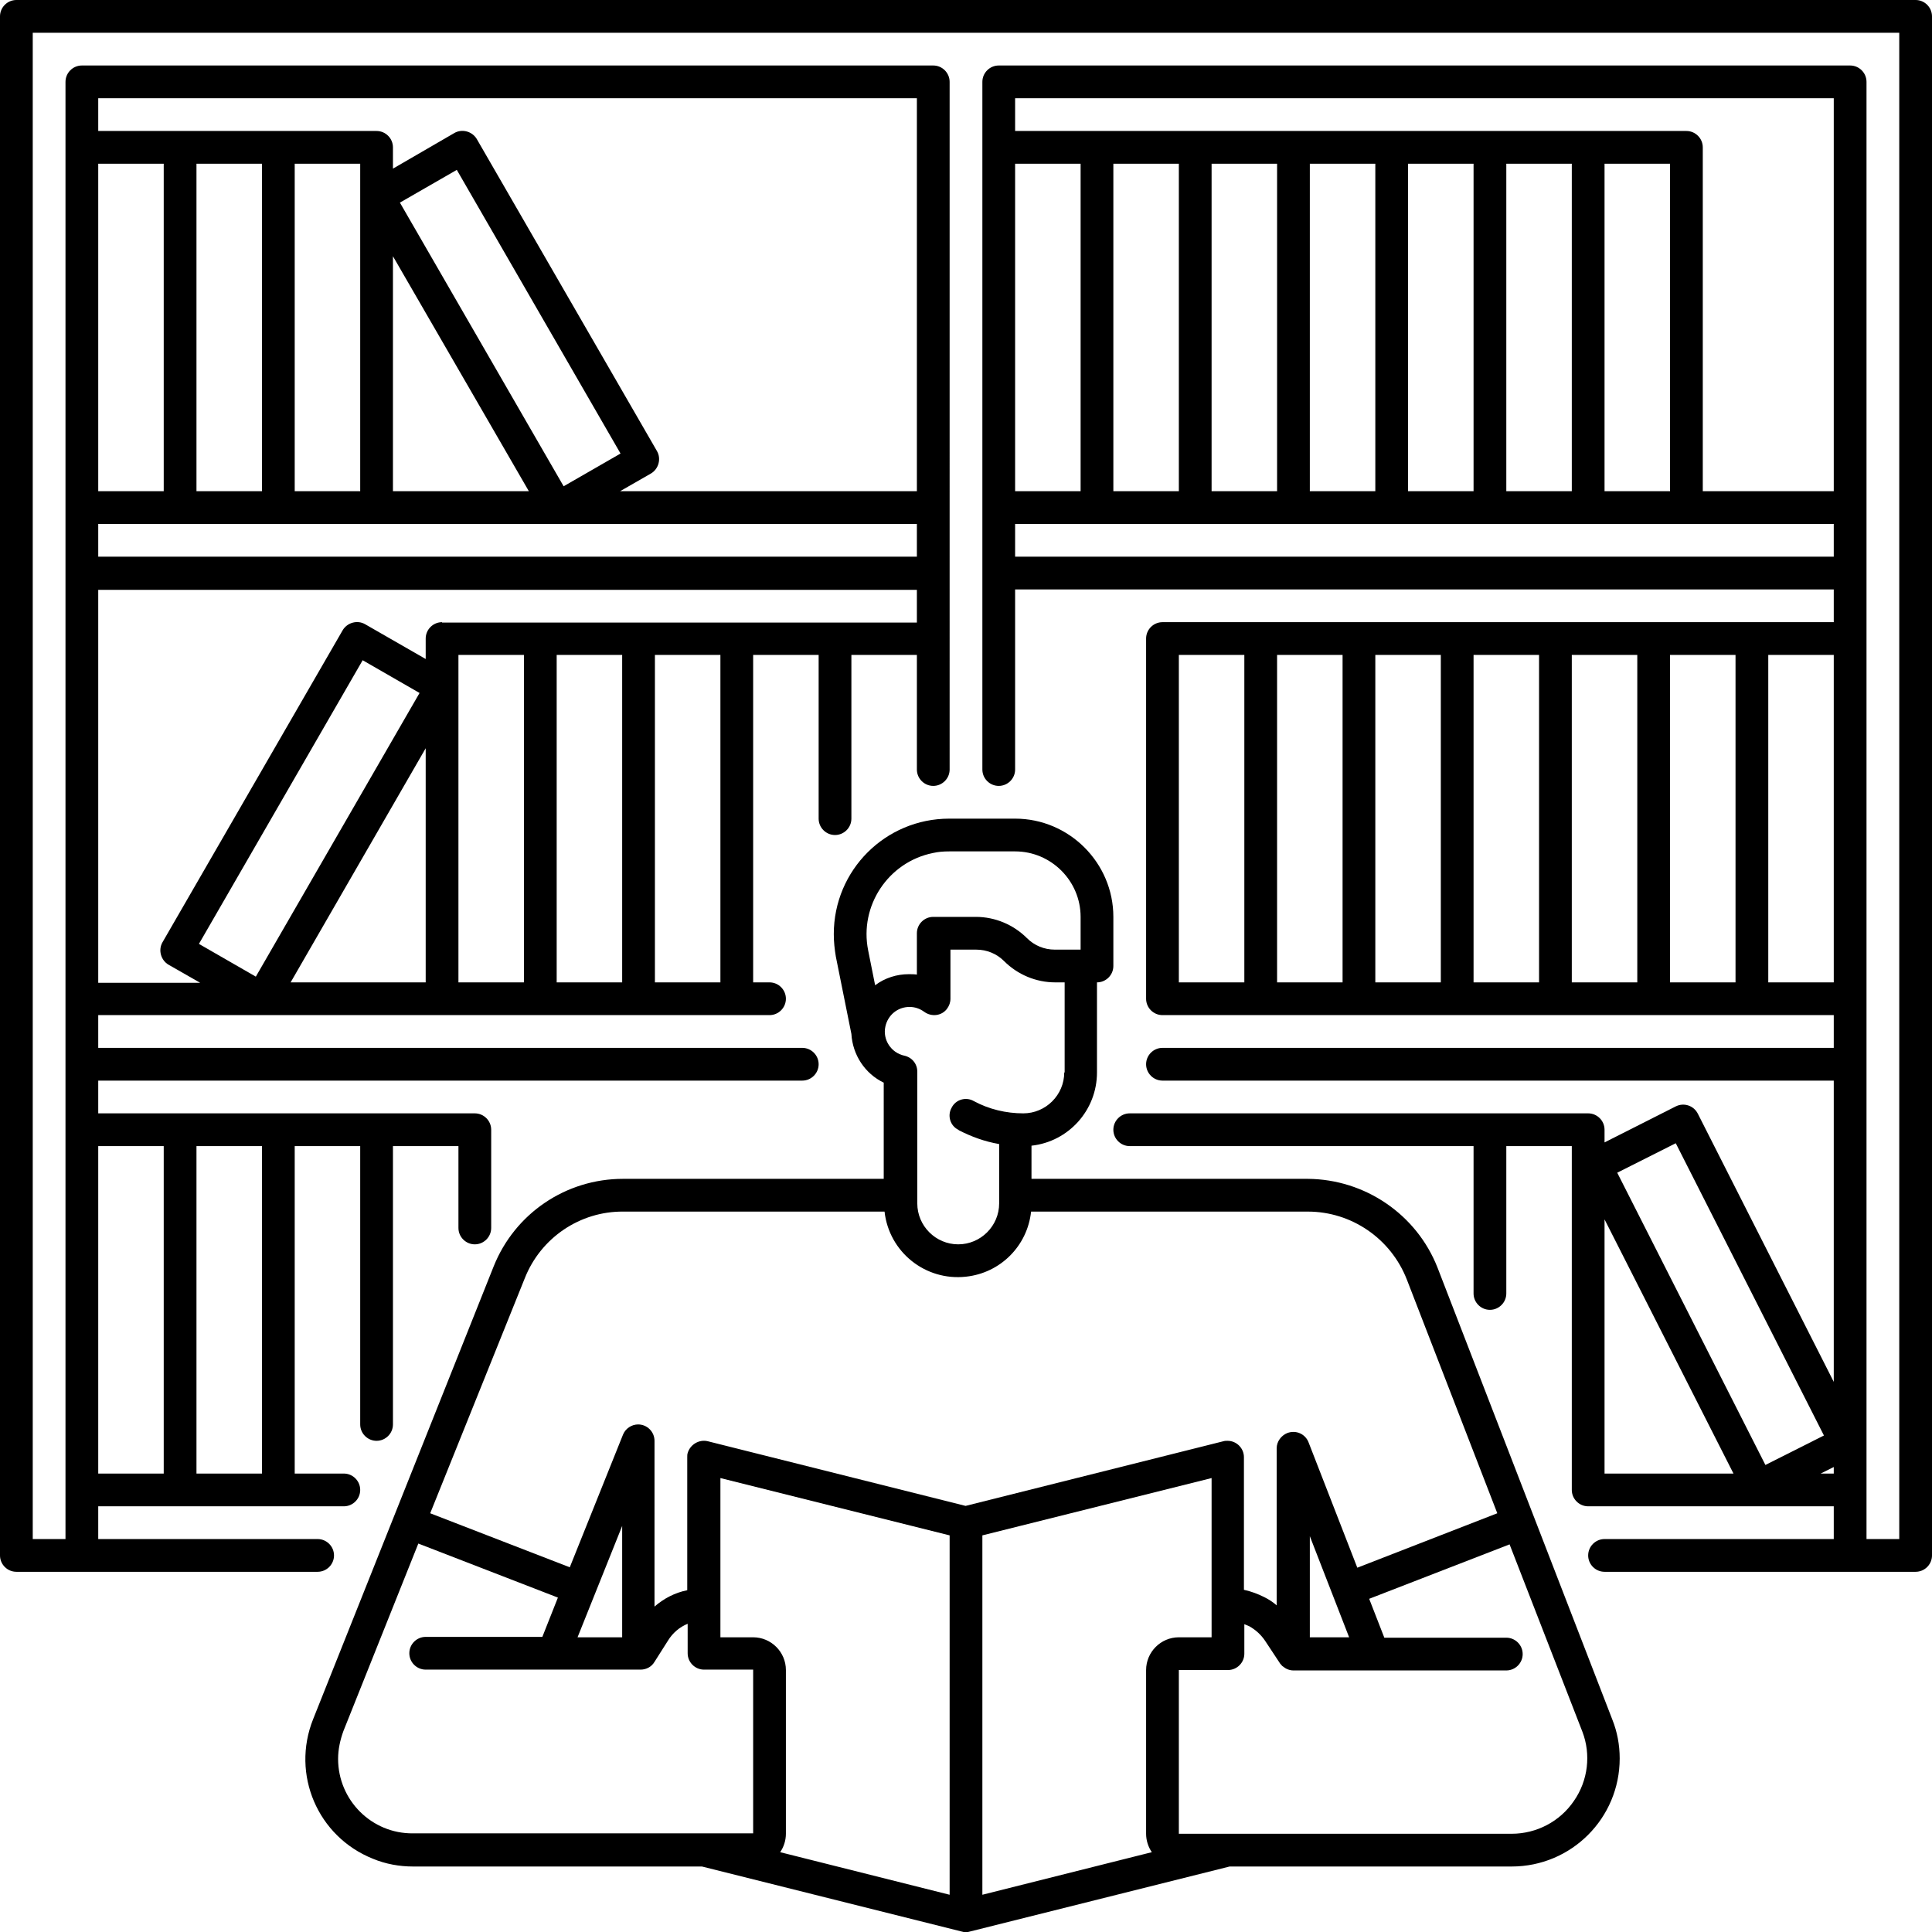
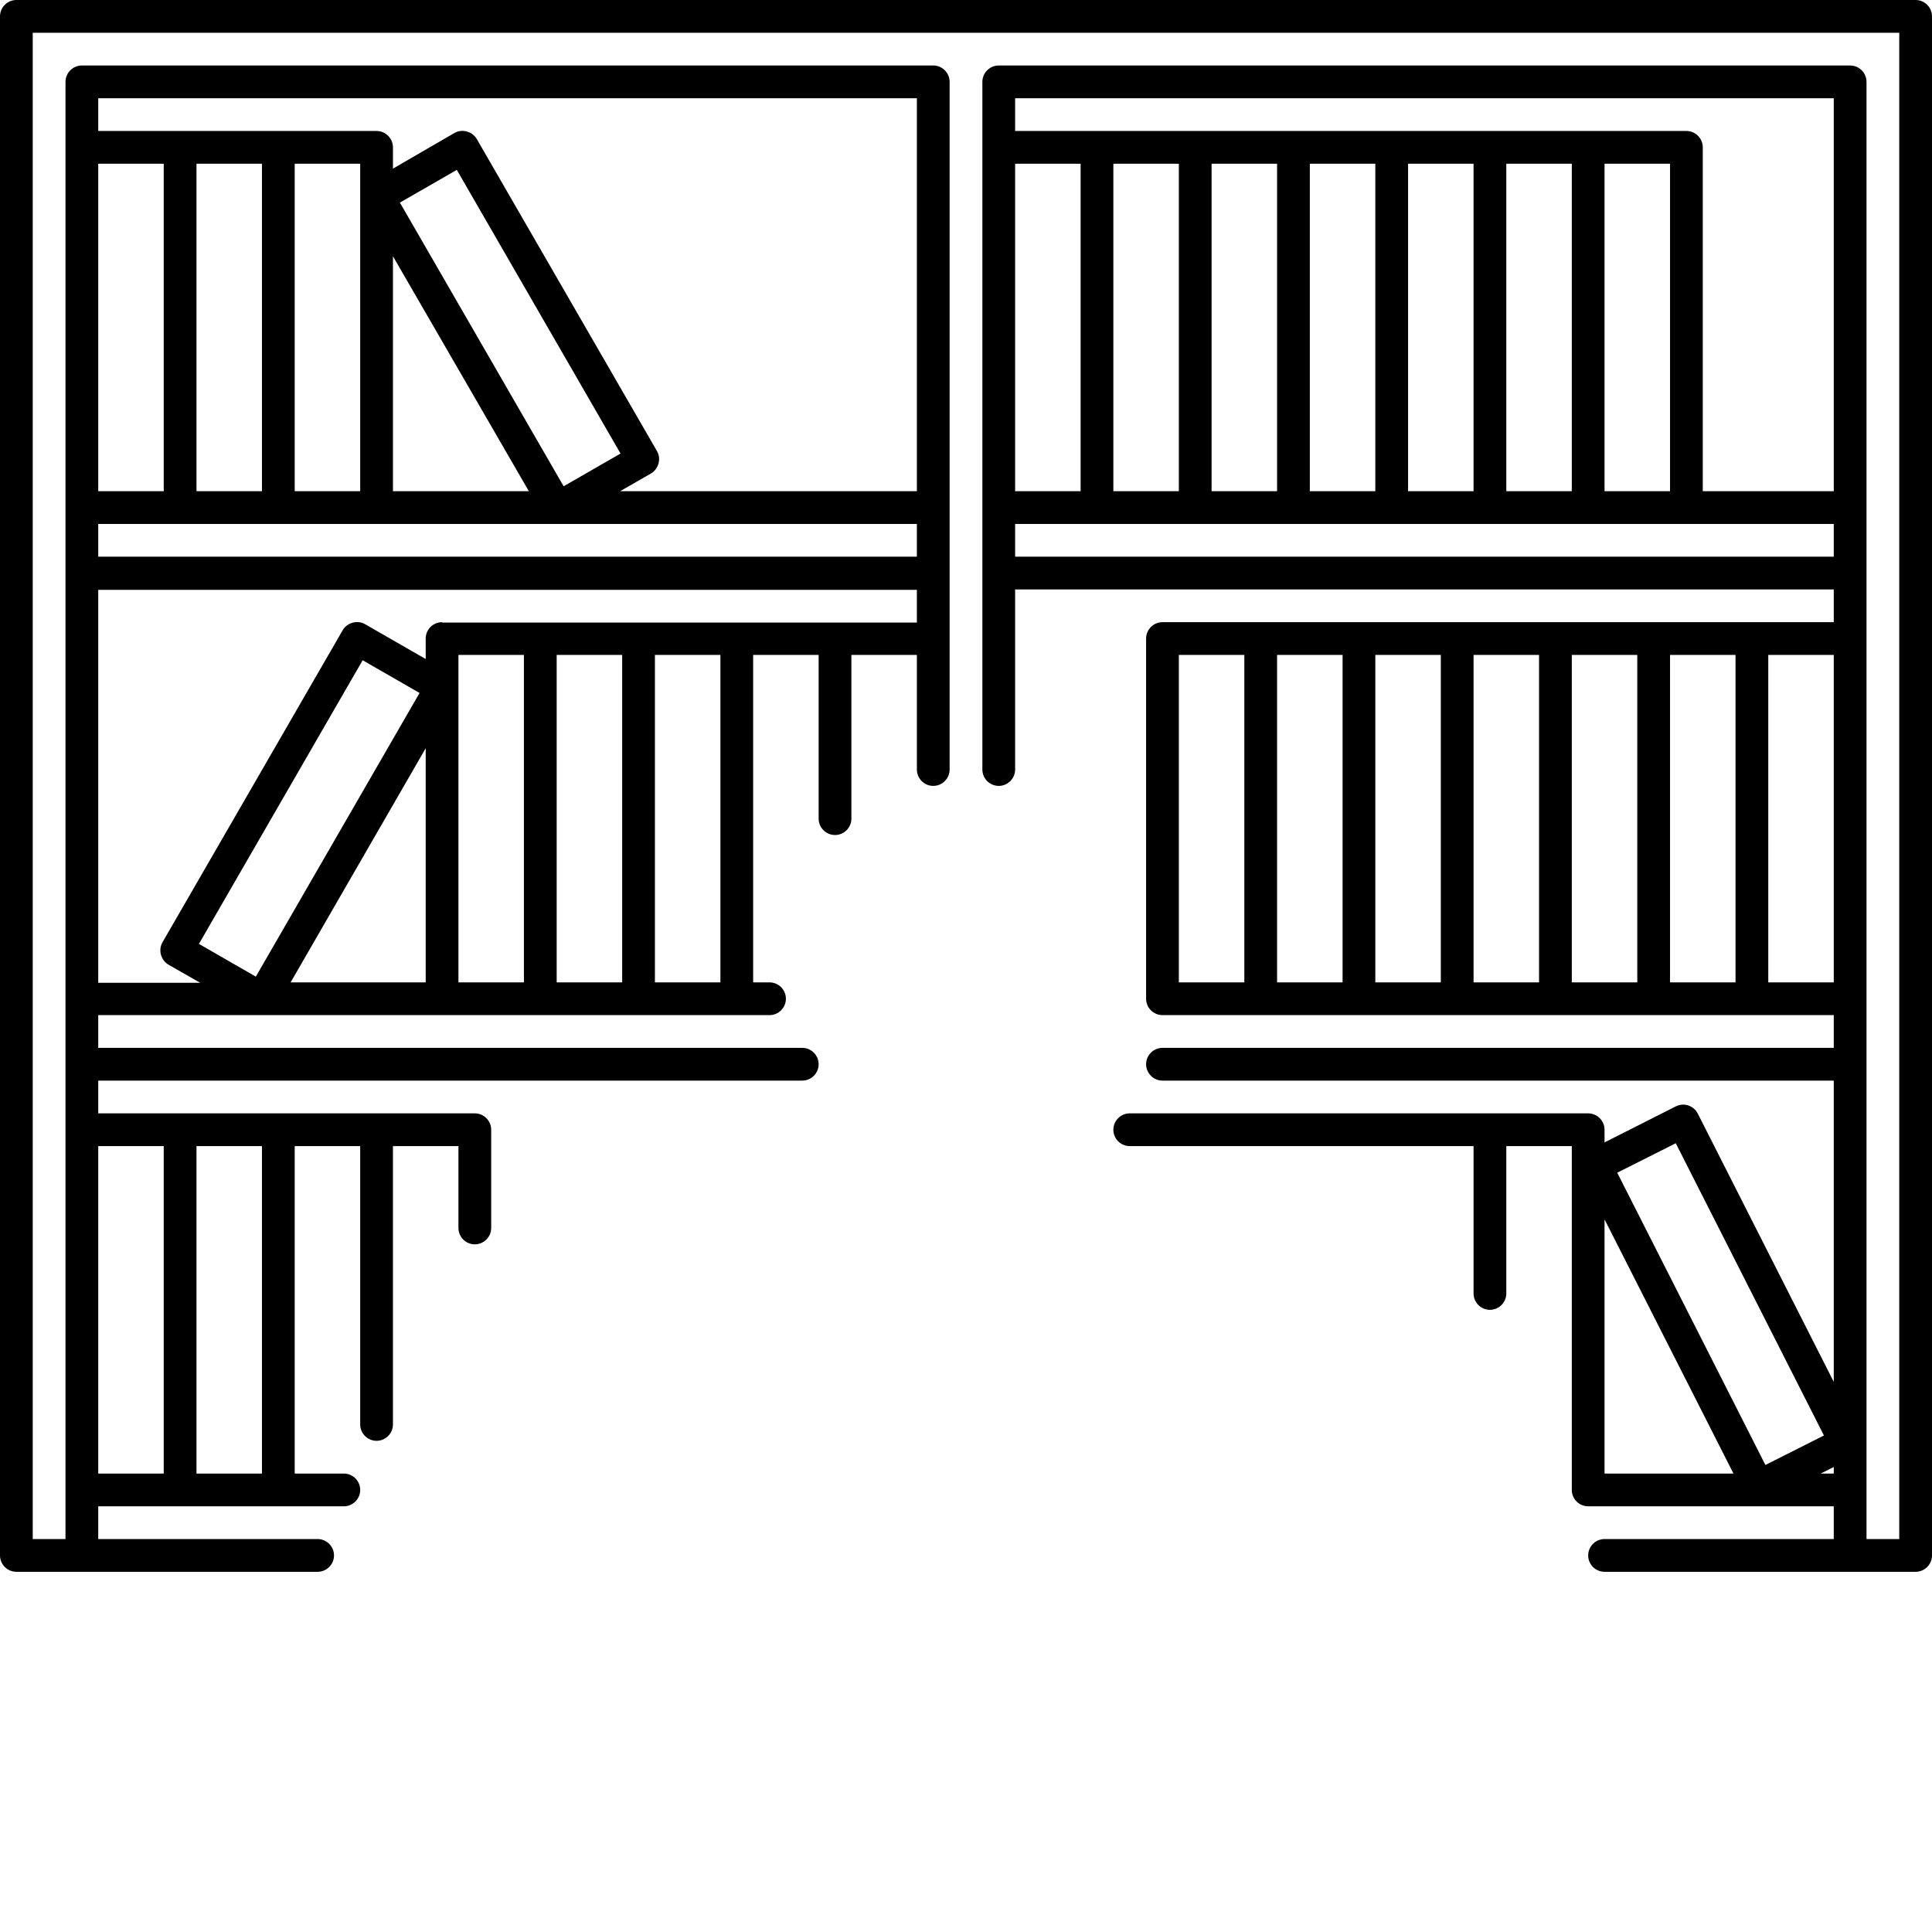
<svg xmlns="http://www.w3.org/2000/svg" id="Layer_1" x="0px" y="0px" viewBox="0 0 472 472" style="enable-background:new 0 0 472 472;" xml:space="preserve">
  <g>
-     <path d="M351.2,309.7c-5.1-13-17.7-21.6-31.7-21.7H252v-8.1c9.1-1,16-8.7,16-17.9v-22c2.2,0,4-1.8,4-4v-12c0-13.2-10.8-24-24-24 h-16.1c-15.6,0-28.2,12.6-28.2,28.2c0,1.9,0.2,3.7,0.5,5.5l3.8,18.9c0.3,5.1,3.3,9.7,7.9,11.9V288h-63.7 c-13.9,0-26.4,8.4-31.6,21.4L76.5,420c-5.4,13.5,1.1,28.7,14.6,34.1c3.1,1.3,6.5,1.9,9.8,1.9h70.6l63.5,15.9c0.6,0.2,1.3,0.2,1.9,0 l63.5-15.9h68.9c14.6,0,26.4-11.8,26.4-26.4c0-3.3-0.6-6.5-1.8-9.5L351.2,309.7z M260,262c0,5.5-4.5,10-10,10c-4.2,0-8.4-1-12.1-3 c-1.9-1.1-4.4-0.4-5.4,1.6c-1.1,1.9-0.4,4.4,1.6,5.4c0,0,0.1,0,0.1,0.1c3.1,1.6,6.4,2.8,9.9,3.4V294c0,5.5-4.5,10-10,10 c-5.5,0-10-4.5-10-10v-32.2c0-1.9-1.3-3.5-3.2-3.9c-3.2-0.7-5.3-3.9-4.6-7.1c0.6-2.8,3-4.8,5.9-4.8c1.3,0,2.5,0.4,3.6,1.2 c1.8,1.3,4.3,1,5.6-0.8c0.5-0.7,0.8-1.5,0.8-2.4v-12h6.3c2.6,0,5,1,6.8,2.8c3.3,3.3,7.8,5.2,12.5,5.2h2.3V262z M213.8,240.7 l-1.7-8.5c-2.2-10.9,4.9-21.6,15.8-23.8c1.3-0.3,2.6-0.4,4-0.4H248c8.8,0,16,7.2,16,16v8h-6.3c-2.6,0-5-1-6.8-2.8 c-3.3-3.3-7.8-5.2-12.5-5.2H228c-2.2,0-4,1.8-4,4v10.1c-0.6-0.1-1.3-0.1-2-0.1C219.1,238,216.2,238.9,213.8,240.7z M128.2,312.3 c3.9-9.9,13.5-16.4,24.1-16.3h63.8c1.1,9.9,10,17,19.9,15.9c8.4-0.9,15-7.5,15.9-15.9h67.6c10.7,0,20.3,6.6,24.2,16.6l22.1,57.1 L331.6,383l-11.9-30.6c-0.8-2.1-3.1-3.1-5.2-2.3c-1.5,0.6-2.6,2.1-2.6,3.7v38.4c-0.9-0.8-2-1.5-3-2c-1.6-0.8-3.2-1.4-5-1.8V356 c0-2.2-1.8-4-4-4c-0.3,0-0.7,0-1,0.1l-63,15.8l-63-15.8c-2.1-0.5-4.3,0.8-4.9,2.9c-0.1,0.3-0.1,0.6-0.1,1v32.5c-3,0.6-5.7,2-8,4 V352c0-2.2-1.8-4-4-4c-1.6,0-3.1,1-3.7,2.5l-13,32.4l-34.1-13.2L128.2,312.3z M329.6,400H320v-24.7L329.6,400z M281.4,452.5 L240,462.9v-87.8l56-14V400h-8c-4.4,0-8,3.6-8,8v40C280,449.6,280.5,451.2,281.4,452.5L281.4,452.5z M184,400h-8v-38.9l56,14v87.8 l-41.4-10.4c0.9-1.3,1.4-2.9,1.4-4.5v-40C192,403.6,188.4,400,184,400z M152,372.8V400h-10.9L152,372.8z M82.6,429.7 c0-2.3,0.5-4.6,1.3-6.8l18.3-45.8l34.1,13.2l-3.8,9.6H104c-2.2,0-4,1.8-4,4s1.8,4,4,4h52.5c1.4,0,2.7-0.7,3.4-1.9l3.3-5.2 c1.1-1.8,2.8-3.3,4.8-4.1v7.2c0,2.2,1.8,4,4,4h12v40h-83.1C90.8,448,82.6,439.8,82.6,429.7z M384.5,440c-3.4,5-9.1,8-15.2,8H288 v-40h12c2.2,0,4-1.8,4-4v-7.2c0.4,0.2,0.8,0.3,1.2,0.5c1.6,0.9,2.9,2.1,3.9,3.6l3.5,5.3c0.1,0.2,0.2,0.3,0.4,0.5v0 c0.1,0.1,0.2,0.3,0.4,0.4c0.7,0.6,1.6,1,2.6,1h19.4c0.1,0,0.1,0,0.2,0H368c2.2,0,4-1.8,4-4s-1.8-4-4-4h-29.8l-3.7-9.5l34.3-13.3 l17.8,45.8C388.7,428.6,388,435,384.5,440z" />
-     <path d="M468,0H4C1.8,0,0,1.8,0,4v376c0,2.2,1.8,4,4,4h73.6c2.2,0,4-1.8,4-4s-1.8-4-4-4H24v-8h60c2.2,0,4-1.8,4-4s-1.8-4-4-4H72 v-80h16v68c0,2.2,1.8,4,4,4s4-1.8,4-4v-68h16v20c0,2.2,1.8,4,4,4s4-1.8,4-4v-24c0-2.2-1.8-4-4-4H24v-8h172c2.2,0,4-1.8,4-4 s-1.8-4-4-4H24v-8h164c2.2,0,4-1.8,4-4s-1.8-4-4-4h-4v-80h16v40c0,2.2,1.8,4,4,4s4-1.8,4-4v-40h16v28c0,2.2,1.8,4,4,4s4-1.8,4-4V20 c0-2.2-1.8-4-4-4H20c-2.2,0-4,1.8-4,4v356H8V8h456v368h-8V20c0-2.2-1.8-4-4-4H244c-2.2,0-4,1.8-4,4v168c0,2.2,1.8,4,4,4s4-1.8,4-4 v-44h200v8H284c-2.2,0-4,1.8-4,4v88c0,2.2,1.8,4,4,4h164v8H284c-2.2,0-4,1.8-4,4s1.8,4,4,4h164v73.6l-33.2-65.5 c-1-2-3.4-2.8-5.4-1.8l-17.4,8.8V276c0-2.2-1.8-4-4-4H276c-2.2,0-4,1.8-4,4s1.8,4,4,4h84v36c0,2.2,1.8,4,4,4s4-1.8,4-4v-36h16v84 c0,2.2,1.8,4,4,4h60v8h-56c-2.2,0-4,1.8-4,4s1.8,4,4,4h76c2.2,0,4-1.8,4-4V4C472,1.8,470.2,0,468,0z M64,360H48v-80h16V360z M40,280v80H24v-80H40z M24,40h16v80H24V40z M48,40h16v80H48V40z M72,40h16v80H72V40z M96,62.6l33.2,57.4H96V62.6z M224,136H24v-8 h200V136z M97.7,49.5l13.9-8l40,69.3l-13.9,8L97.7,49.5z M104,182.8V240H71L104,182.8z M62.5,238.6l-13.9-8l40-69.3l13.9,8 L62.5,238.6z M128,240h-16v-80h16V240z M136,160h16v80h-16V160z M160,240v-80h16v80H160z M108,152c-2.2,0-4,1.8-4,4v5l-14.8-8.5 c-1.9-1.1-4.4-0.4-5.5,1.5l-44,76.2c-1.1,1.9-0.4,4.4,1.5,5.5l7.7,4.4H24v-96h200v8H108z M224,24v96h-72.5l7.5-4.3 c1.9-1.1,2.6-3.6,1.5-5.5l-44-76.2c-1.1-1.9-3.6-2.6-5.5-1.5l-15,8.7V36c0-2.2-1.8-4-4-4H24v-8H224z M448,24v96h-32V36 c0-2.2-1.8-4-4-4H248v-8H448z M368,120V40h16v80H368z M344,120V40h16v80H344z M320,120V40h16v80H320z M296,120V40h16v80H296z M272,120V40h16v80H272z M248,120V40h16v80H248z M392,40h16v80h-16V40z M248,136v-8h200v8H248z M288,160h16v80h-16V160z M312,160 h16v80h-16V160z M336,160h16v80h-16V160z M360,160h16v80h-16V160z M384,160h16v80h-16V160z M408,160h16v80h-16V160z M432,240v-80 h16v80H432z M409.4,279.3l36.2,71.4l-14.3,7.2l-36.2-71.4L409.4,279.3z M423.5,360H392v-62.1L423.5,360z M444.8,360l3.2-1.6v1.6 H444.8z" />
+     <path d="M468,0H4C1.8,0,0,1.8,0,4v376c0,2.2,1.8,4,4,4h73.6c2.2,0,4-1.8,4-4s-1.8-4-4-4H24v-8h60c2.2,0,4-1.8,4-4s-1.8-4-4-4H72 v-80h16v68c0,2.2,1.8,4,4,4s4-1.8,4-4v-68h16v20c0,2.2,1.8,4,4,4s4-1.8,4-4v-24c0-2.2-1.8-4-4-4H24v-8h172c2.2,0,4-1.8,4-4 s-1.8-4-4-4H24v-8h164c2.2,0,4-1.8,4-4s-1.8-4-4-4h-4v-80h16v40c0,2.2,1.8,4,4,4s4-1.8,4-4v-40h16v28c0,2.2,1.8,4,4,4s4-1.8,4-4V20 c0-2.2-1.8-4-4-4H20c-2.2,0-4,1.8-4,4v356H8V8h456v368h-8V20c0-2.2-1.8-4-4-4H244c-2.2,0-4,1.8-4,4v168c0,2.2,1.8,4,4,4s4-1.8,4-4 v-44h200v8H284c-2.2,0-4,1.8-4,4v88c0,2.2,1.8,4,4,4h164v8H284c-2.2,0-4,1.8-4,4s1.8,4,4,4h164v73.6l-33.2-65.5 c-1-2-3.4-2.8-5.4-1.8l-17.4,8.8V276c0-2.2-1.8-4-4-4H276c-2.2,0-4,1.8-4,4s1.8,4,4,4h84v36c0,2.2,1.8,4,4,4s4-1.8,4-4v-36h16v84 c0,2.2,1.8,4,4,4h60v8h-56c-2.2,0-4,1.8-4,4s1.8,4,4,4h76c2.2,0,4-1.8,4-4V4C472,1.8,470.2,0,468,0M64,360H48v-80h16V360z M40,280v80H24v-80H40z M24,40h16v80H24V40z M48,40h16v80H48V40z M72,40h16v80H72V40z M96,62.6l33.2,57.4H96V62.6z M224,136H24v-8 h200V136z M97.7,49.5l13.9-8l40,69.3l-13.9,8L97.7,49.5z M104,182.8V240H71L104,182.8z M62.5,238.6l-13.9-8l40-69.3l13.9,8 L62.5,238.6z M128,240h-16v-80h16V240z M136,160h16v80h-16V160z M160,240v-80h16v80H160z M108,152c-2.2,0-4,1.8-4,4v5l-14.8-8.5 c-1.9-1.1-4.4-0.4-5.5,1.5l-44,76.2c-1.1,1.9-0.4,4.4,1.5,5.5l7.7,4.4H24v-96h200v8H108z M224,24v96h-72.5l7.5-4.3 c1.9-1.1,2.6-3.6,1.5-5.5l-44-76.2c-1.1-1.9-3.6-2.6-5.5-1.5l-15,8.7V36c0-2.2-1.8-4-4-4H24v-8H224z M448,24v96h-32V36 c0-2.2-1.8-4-4-4H248v-8H448z M368,120V40h16v80H368z M344,120V40h16v80H344z M320,120V40h16v80H320z M296,120V40h16v80H296z M272,120V40h16v80H272z M248,120V40h16v80H248z M392,40h16v80h-16V40z M248,136v-8h200v8H248z M288,160h16v80h-16V160z M312,160 h16v80h-16V160z M336,160h16v80h-16V160z M360,160h16v80h-16V160z M384,160h16v80h-16V160z M408,160h16v80h-16V160z M432,240v-80 h16v80H432z M409.4,279.3l36.2,71.4l-14.3,7.2l-36.2-71.4L409.4,279.3z M423.5,360H392v-62.1L423.5,360z M444.8,360l3.2-1.6v1.6 H444.8z" />
  </g>
</svg>